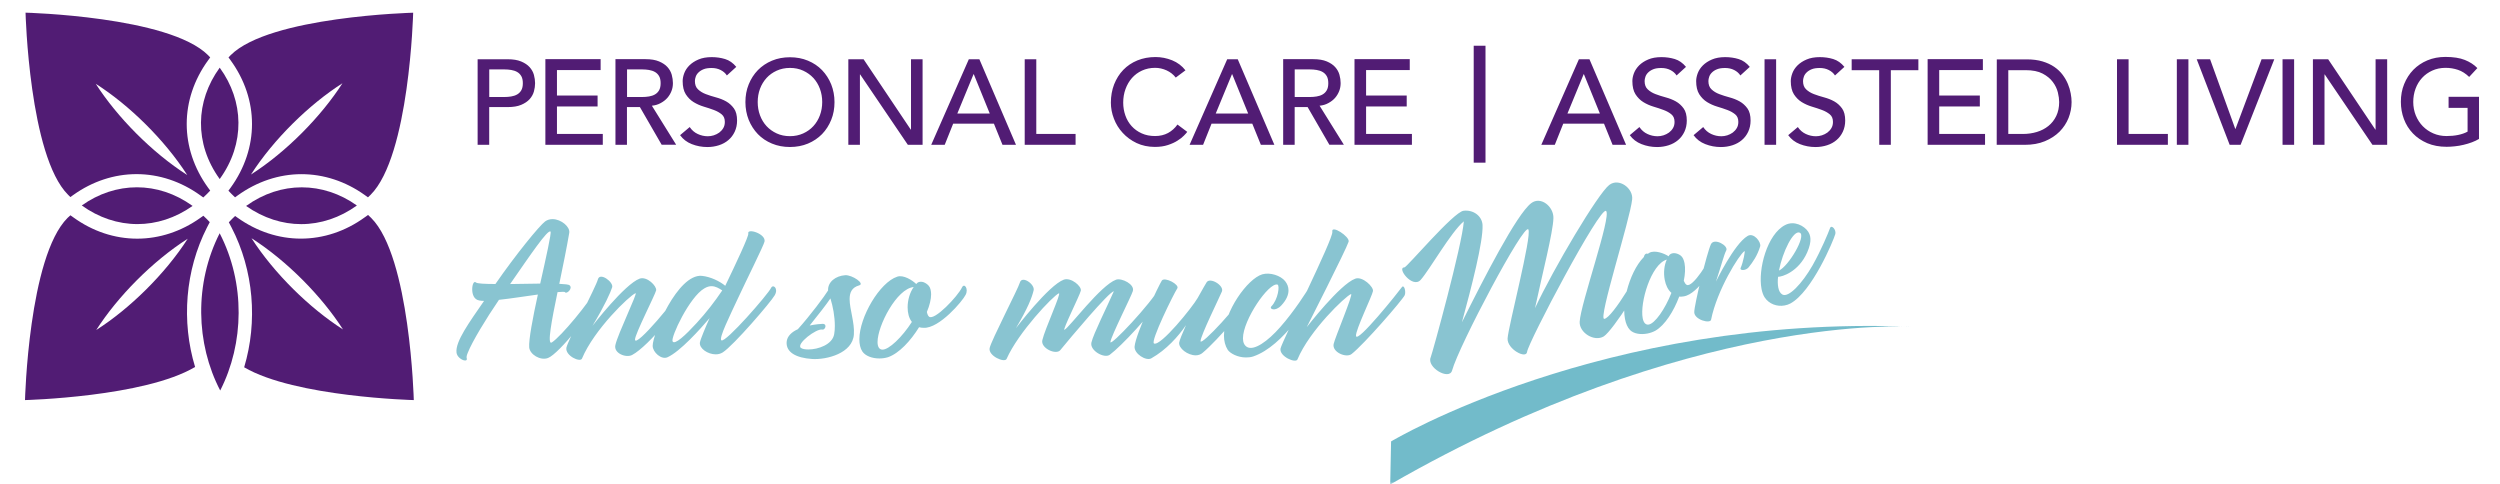
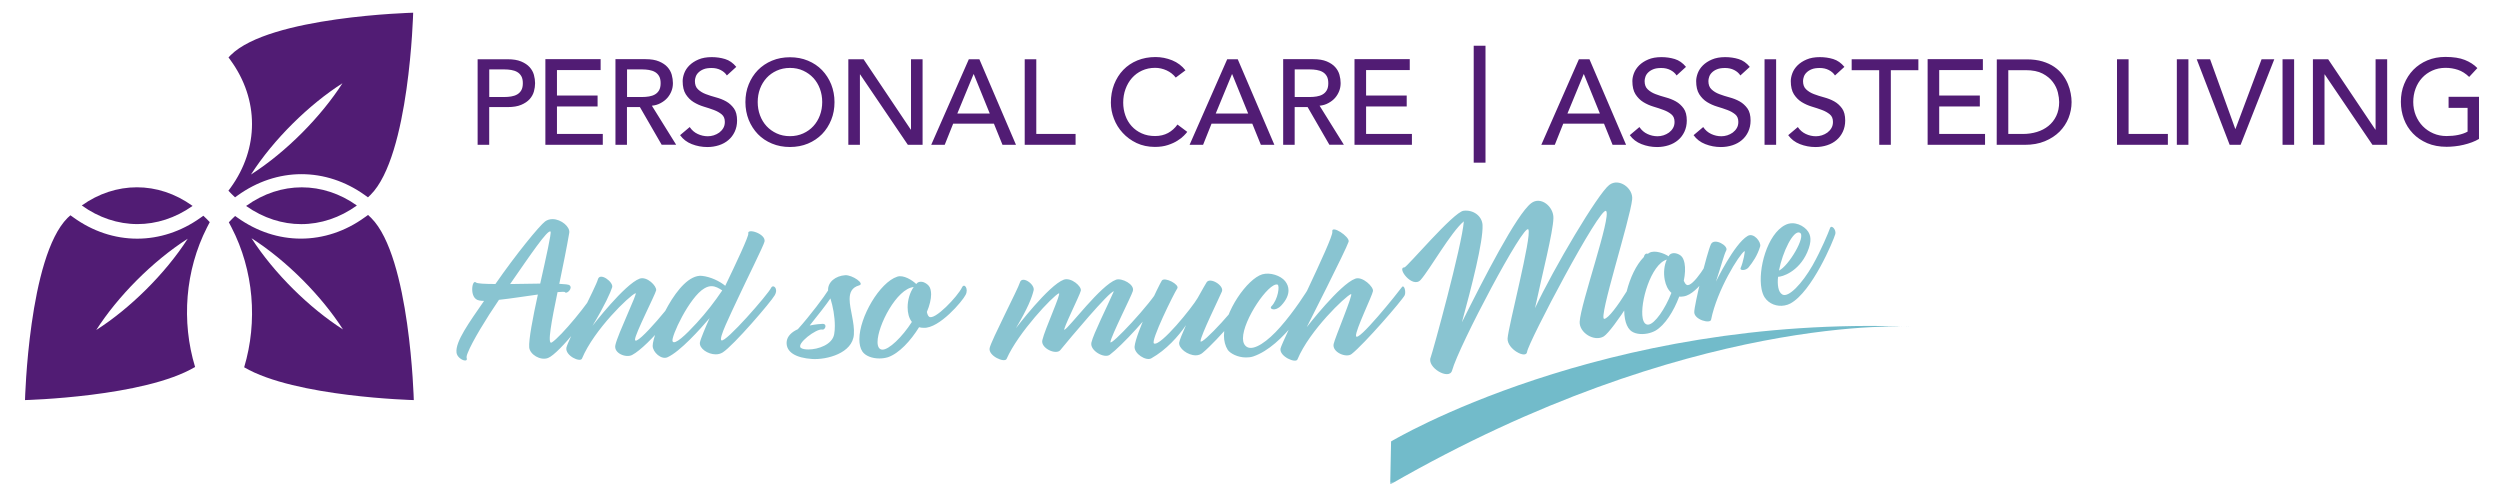
<svg xmlns="http://www.w3.org/2000/svg" xmlns:xlink="http://www.w3.org/1999/xlink" version="1.1" id="Layer_1" x="0px" y="0px" viewBox="0 0 600 116.27" style="enable-background:new 0 0 600 116.27;" xml:space="preserve">
  <style type="text/css">
	.st0{clip-path:url(#SVGID_00000177469834099033365060000002983631563260125869_);fill:#511C74;}
	.st1{clip-path:url(#SVGID_00000142860431594450435440000010014069778824762760_);fill:#511C74;}
	.st2{clip-path:url(#SVGID_00000124156630886681848220000012953438736764065211_);fill:#511C74;}
	.st3{clip-path:url(#SVGID_00000153671231673730971830000009659455201863870082_);fill:#511C74;}
	.st4{clip-path:url(#SVGID_00000068661940304153739260000017066362946230015166_);fill:#511C74;}
	.st5{clip-path:url(#SVGID_00000088839869976595419220000009786102876441453957_);fill:#511C74;}
	.st6{clip-path:url(#SVGID_00000023963025423696359790000015304716700290513030_);fill:#511C74;}
	.st7{clip-path:url(#SVGID_00000183240980129884500940000017025170758875665582_);fill:#511C74;}
	.st8{clip-path:url(#SVGID_00000018949152358890044760000015673765808447294093_);fill:#511C74;}
	.st9{clip-path:url(#SVGID_00000068650578250858028120000016252586756115587485_);fill:#89C4D1;}
	.st10{filter:url(#Adobe_OpacityMaskFilter);}
	.st11{clip-path:url(#SVGID_00000102539976709167351800000015948408672620653739_);}
	.st12{clip-path:url(#SVGID_00000169550060489391579870000007004250630885675186_);}
	
		.st13{clip-path:url(#SVGID_00000047779145816281365770000015948645464048754590_);fill:url(#SVGID_00000077296350062783940210000012329132256962941590_);}
	
		.st14{clip-path:url(#SVGID_00000102539976709167351800000015948408672620653739_);mask:url(#SVGID_00000173154553517530507620000011326200511034502058_);}
	.st15{clip-path:url(#SVGID_00000170960990985495825950000014798222939975444912_);fill:#72BBCA;}
	.st16{clip-path:url(#SVGID_00000129204840552857234410000018348754873607004334_);fill:#89C4D1;}
</style>
  <g>
    <g>
      <g>
        <defs>
          <rect id="SVGID_1_" x="6" y="3.04" width="589" height="113.23" />
        </defs>
        <clipPath id="SVGID_00000087411555631339695430000005659034931250557325_">
          <use xlink:href="#SVGID_1_" style="overflow:visible;" />
        </clipPath>
        <path style="clip-path:url(#SVGID_00000087411555631339695430000005659034931250557325_);fill:#511C74;" d="M99.31,96.02     c0,0-0.88-34.38-10.22-43.71c-0.25-0.25-0.51-0.48-0.76-0.72l-0.81,0.58c-4.6,3.33-9.9,5.1-15.31,5.1     c-5.32,0-10.55-1.72-15.14-4.98l-0.64-0.45c-0.24,0.22-0.48,0.45-0.72,0.69c-0.27,0.27-0.54,0.55-0.79,0.82l0.66,1.26     c5.31,10.27,6.31,22.54,3.02,33.54C70.79,95.3,99.31,96.02,99.31,96.02 M82.32,79.07c-8.01-5.11-16.5-13.41-21.96-21.9     C68.87,62.61,77.2,71.07,82.32,79.07" />
      </g>
    </g>
    <g>
      <g>
        <defs>
          <rect id="SVGID_00000074399980052218202540000009581215120743709090_" x="6" y="3.04" width="589" height="113.23" />
        </defs>
        <clipPath id="SVGID_00000177458475511479079810000009595028915119717534_">
          <use xlink:href="#SVGID_00000074399980052218202540000009581215120743709090_" style="overflow:visible;" />
        </clipPath>
        <path style="clip-path:url(#SVGID_00000177458475511479079810000009595028915119717534_);fill:#511C74;" d="M50.34,53.31     c-0.24-0.25-0.49-0.52-0.75-0.78c-0.25-0.25-0.52-0.51-0.79-0.75l-0.73,0.52c-4.59,3.26-9.84,4.98-15.14,4.98     c-5.41,0-10.7-1.76-15.31-5.1l-0.72-0.51c-0.22,0.19-0.46,0.4-0.69,0.63C6.87,61.64,6,96.02,6,96.02s28.73-0.73,40.82-7.95     c-3.32-10.94-2.38-23.17,2.84-33.44L50.34,53.31z M45.06,57.29C39.6,65.79,31.11,74.09,23.1,79.2     C28.23,71.19,36.54,62.73,45.06,57.29" />
      </g>
    </g>
    <g>
      <g>
        <defs>
-           <rect id="SVGID_00000041264696312595883310000006342527664876338354_" x="6" y="3.04" width="589" height="113.23" />
-         </defs>
+           </defs>
        <clipPath id="SVGID_00000113321600509681661240000008019234870508674475_">
          <use xlink:href="#SVGID_00000041264696312595883310000006342527664876338354_" style="overflow:visible;" />
        </clipPath>
        <path style="clip-path:url(#SVGID_00000113321600509681661240000008019234870508674475_);fill:#511C74;" d="M49.96,14.45     l0.49-0.67c-0.18-0.18-0.34-0.36-0.52-0.54C40.59,3.91,6.13,3.04,6.13,3.04S7,37.42,16.34,46.75c0.18,0.18,0.37,0.36,0.55,0.54     l0.72-0.51c4.57-3.26,9.81-4.99,15.16-4.99c5.38,0,10.67,1.76,15.29,5.08l0.73,0.52c0.3-0.28,0.61-0.57,0.91-0.87     c0.25-0.25,0.49-0.51,0.75-0.78l-0.51-0.69C43.1,35.61,43.1,23.88,49.96,14.45 M44.94,42.01c-8.52-5.44-16.83-13.92-21.96-21.9     C30.99,25.21,39.47,33.5,44.94,42.01" />
      </g>
    </g>
    <g>
      <g>
        <defs>
          <rect id="SVGID_00000071524242731981727110000009215645053056672129_" x="6" y="3.04" width="589" height="113.23" />
        </defs>
        <clipPath id="SVGID_00000002350553407799958930000009551045382306458808_">
          <use xlink:href="#SVGID_00000071524242731981727110000009215645053056672129_" style="overflow:visible;" />
        </clipPath>
        <path style="clip-path:url(#SVGID_00000002350553407799958930000009551045382306458808_);fill:#511C74;" d="M99.16,3.05     c0,0-34.46,0.87-43.8,10.19c-0.18,0.18-0.34,0.36-0.52,0.54l0.49,0.67c6.86,9.42,6.88,21.15,0,30.63l-0.51,0.69     c0.24,0.25,0.49,0.52,0.75,0.78c0.27,0.28,0.55,0.54,0.84,0.81l0.64-0.46c4.63-3.33,9.93-5.1,15.29-5.1     c5.34,0,10.58,1.72,15.16,4.98l0.81,0.58c0.21-0.19,0.43-0.39,0.63-0.6C98.29,37.44,99.16,3.05,99.16,3.05 M82.19,19.98     c-5.13,8-13.44,16.46-21.96,21.91C65.7,33.38,74.18,25.09,82.19,19.98" />
      </g>
    </g>
    <g>
      <g>
        <defs>
          <rect id="SVGID_00000173841414063812784640000014498579851031647624_" x="6" y="3.04" width="589" height="113.23" />
        </defs>
        <clipPath id="SVGID_00000054981806262423773360000009698459461763064728_">
          <use xlink:href="#SVGID_00000173841414063812784640000014498579851031647624_" style="overflow:visible;" />
        </clipPath>
        <path style="clip-path:url(#SVGID_00000054981806262423773360000009698459461763064728_);fill:#511C74;" d="M32.86,44.95     c-4.63,0-9.21,1.49-13.23,4.36c4.05,2.93,8.68,4.47,13.36,4.47c4.5,0,9.06-1.42,13.23-4.36C42.02,46.4,37.42,44.95,32.86,44.95" />
      </g>
    </g>
    <g>
      <g>
        <defs>
          <rect id="SVGID_00000041273142404502595360000003903294182178743471_" x="6" y="3.04" width="589" height="113.23" />
        </defs>
        <clipPath id="SVGID_00000073684172460788206610000010224038120286002853_">
          <use xlink:href="#SVGID_00000041273142404502595360000003903294182178743471_" style="overflow:visible;" />
        </clipPath>
        <path style="clip-path:url(#SVGID_00000073684172460788206610000010224038120286002853_);fill:#511C74;" d="M72.29,53.79     c4.68,0,9.3-1.54,13.36-4.47c-4.02-2.87-8.6-4.36-13.23-4.36c-4.56,0-9.16,1.45-13.36,4.47C63.24,52.37,67.8,53.79,72.29,53.79" />
      </g>
    </g>
    <g>
      <g>
        <defs>
-           <rect id="SVGID_00000146476331289113361040000014220560454419136937_" x="6" y="3.04" width="589" height="113.23" />
-         </defs>
+           </defs>
        <clipPath id="SVGID_00000127731432398419868850000012619353241378910350_">
          <use xlink:href="#SVGID_00000146476331289113361040000014220560454419136937_" style="overflow:visible;" />
        </clipPath>
        <path style="clip-path:url(#SVGID_00000127731432398419868850000012619353241378910350_);fill:#511C74;" d="M52.73,42.97     c6.16-8.51,5.83-18.73,0-26.73C46.9,24.25,46.57,34.46,52.73,42.97" />
      </g>
    </g>
    <g>
      <g>
        <defs>
          <rect id="SVGID_00000151518919837713655420000016229212022020110722_" x="6" y="3.04" width="589" height="113.23" />
        </defs>
        <clipPath id="SVGID_00000072254627780561249710000010779660442269093505_">
          <use xlink:href="#SVGID_00000151518919837713655420000016229212022020110722_" style="overflow:visible;" />
        </clipPath>
-         <path style="clip-path:url(#SVGID_00000072254627780561249710000010779660442269093505_);fill:#511C74;" d="M52.85,93.72     c5.77-11.32,6.07-25.74-0.13-37.74C46.61,68.02,46.97,82.44,52.85,93.72" />
      </g>
    </g>
    <g>
      <g>
        <defs>
          <rect id="SVGID_00000012432043383495003330000001493620040571837576_" x="6" y="3.04" width="589" height="113.23" />
        </defs>
        <clipPath id="SVGID_00000168099596780795149750000006146391765438416789_">
          <use xlink:href="#SVGID_00000012432043383495003330000001493620040571837576_" style="overflow:visible;" />
        </clipPath>
        <path style="clip-path:url(#SVGID_00000168099596780795149750000006146391765438416789_);fill:#511C74;" d="M587.66,23.26v2.62     h4.56v5.71c-0.61,0.34-1.38,0.61-2.24,0.79c-0.88,0.18-1.81,0.27-2.8,0.27c-1.14,0-2.2-0.21-3.17-0.63s-1.81-0.99-2.53-1.72     c-0.72-0.73-1.27-1.6-1.69-2.6c-0.4-1-0.61-2.08-0.61-3.23c0-1.12,0.18-2.18,0.55-3.18c0.37-1,0.88-1.85,1.57-2.6     c0.67-0.73,1.49-1.32,2.44-1.75c0.94-0.43,2.02-0.66,3.18-0.66c1.05,0,2.03,0.16,2.99,0.48c0.94,0.31,1.84,0.88,2.69,1.7     l1.97-2.12c-0.81-0.84-1.82-1.48-3.02-1.96c-1.2-0.48-2.75-0.72-4.65-0.72c-1.57,0-3,0.27-4.32,0.82     c-1.32,0.55-2.44,1.32-3.38,2.27c-0.94,0.97-1.67,2.11-2.2,3.42c-0.54,1.32-0.79,2.74-0.79,4.26c0,1.45,0.24,2.83,0.73,4.14     c0.49,1.32,1.21,2.45,2.15,3.44c0.94,0.99,2.09,1.76,3.45,2.35c1.36,0.58,2.91,0.87,4.65,0.87c0.61,0,1.29-0.04,1.99-0.12     c0.7-0.07,1.41-0.19,2.09-0.36c0.69-0.16,1.35-0.36,1.99-0.6s1.21-0.51,1.7-0.81V23.23h-7.32L587.66,23.26L587.66,23.26z      M555.1,34.76h2.78V17.87h0.06l11.44,16.88h3.54V14.22h-2.78V31.1h-0.06l-11.32-16.88h-3.66L555.1,34.76L555.1,34.76z      M547.81,34.76h2.78V14.22h-2.78V34.76z M535.12,34.76h2.62l8.09-20.54h-3.05l-6.26,16.71h-0.06l-6.04-16.71h-3.21L535.12,34.76z      M522.44,34.76h2.78V14.22h-2.78V34.76z M508.08,34.76h12.21v-2.62h-9.43V14.22h-2.78L508.08,34.76L508.08,34.76z M481.99,16.84     h4.17c1.66,0,3.02,0.27,4.07,0.82s1.87,1.23,2.45,2.02c0.6,0.79,0.99,1.63,1.21,2.51c0.21,0.88,0.31,1.64,0.31,2.3     c0,1.27-0.24,2.39-0.7,3.35c-0.46,0.96-1.09,1.75-1.88,2.39c-0.79,0.64-1.72,1.12-2.77,1.44s-2.17,0.48-3.35,0.48h-3.51V16.84z      M479.21,34.76h6.7c1.84,0,3.45-0.28,4.86-0.87c1.41-0.58,2.57-1.35,3.53-2.3c0.94-0.96,1.66-2.05,2.15-3.27     c0.48-1.23,0.73-2.5,0.73-3.81c0-0.64-0.06-1.33-0.21-2.09c-0.13-0.75-0.36-1.51-0.67-2.26c-0.31-0.75-0.73-1.49-1.26-2.2     c-0.54-0.72-1.2-1.35-2-1.9s-1.75-0.99-2.84-1.32c-1.09-0.33-2.36-0.49-3.81-0.49h-7.16L479.21,34.76L479.21,34.76z      M462.63,34.76h13.78v-2.62h-11v-6.59h9.75v-2.62h-9.75v-6.11h10.48v-2.62h-13.26L462.63,34.76L462.63,34.76z M451.02,34.76h2.78     V16.84h6.61v-2.62H444.4v2.62H451L451.02,34.76L451.02,34.76z M429.17,32.44c0.7,0.97,1.63,1.69,2.81,2.15     c1.18,0.46,2.42,0.7,3.74,0.7c0.99,0,1.91-0.15,2.78-0.43s1.63-0.7,2.26-1.24c0.64-0.54,1.15-1.21,1.52-2     c0.37-0.79,0.57-1.69,0.57-2.68c0-1.24-0.25-2.21-0.75-2.91c-0.51-0.7-1.12-1.27-1.87-1.69c-0.75-0.42-1.55-0.73-2.44-0.97     c-0.88-0.24-1.69-0.49-2.44-0.78c-0.75-0.28-1.38-0.67-1.87-1.14c-0.51-0.46-0.75-1.14-0.75-2c0-0.31,0.06-0.64,0.19-1.02     c0.12-0.37,0.34-0.72,0.66-1.03s0.72-0.58,1.23-0.78c0.51-0.21,1.15-0.3,1.93-0.3c0.81,0,1.54,0.16,2.18,0.49s1.14,0.76,1.48,1.3     l2.26-2.06c-0.78-0.94-1.67-1.57-2.69-1.88c-1.03-0.31-2.09-0.46-3.21-0.46c-1.24,0-2.3,0.19-3.18,0.57     c-0.88,0.37-1.6,0.85-2.17,1.41c-0.57,0.57-0.97,1.18-1.23,1.85c-0.25,0.67-0.39,1.32-0.39,1.91c0,1.33,0.25,2.39,0.75,3.18     c0.51,0.78,1.12,1.41,1.87,1.87s1.55,0.82,2.44,1.09c0.88,0.25,1.69,0.54,2.44,0.81c0.75,0.28,1.36,0.63,1.87,1.05     c0.51,0.42,0.75,1.02,0.75,1.81c0,0.57-0.12,1.06-0.37,1.48c-0.25,0.43-0.58,0.78-0.97,1.08c-0.4,0.28-0.84,0.51-1.32,0.66     c-0.48,0.15-0.96,0.22-1.42,0.22c-0.84,0-1.64-0.18-2.42-0.54s-1.42-0.91-1.93-1.67L429.17,32.44z M423.49,34.76h2.78V14.22     h-2.78V34.76z M406.46,32.44c0.7,0.97,1.63,1.69,2.81,2.15c1.18,0.46,2.42,0.7,3.74,0.7c0.99,0,1.91-0.15,2.78-0.43     s1.63-0.7,2.26-1.24c0.64-0.54,1.15-1.21,1.52-2c0.37-0.79,0.57-1.69,0.57-2.68c0-1.24-0.25-2.21-0.75-2.91     c-0.51-0.7-1.12-1.27-1.87-1.69c-0.75-0.42-1.55-0.73-2.44-0.97c-0.88-0.24-1.69-0.49-2.44-0.78c-0.75-0.28-1.38-0.67-1.87-1.14     c-0.51-0.46-0.75-1.14-0.75-2c0-0.31,0.06-0.64,0.19-1.02c0.12-0.37,0.34-0.72,0.66-1.03c0.31-0.31,0.72-0.58,1.23-0.78     c0.51-0.21,1.15-0.3,1.93-0.3c0.81,0,1.54,0.16,2.18,0.49s1.14,0.76,1.48,1.3l2.26-2.06c-0.78-0.94-1.67-1.57-2.69-1.88     c-1.03-0.31-2.09-0.46-3.21-0.46c-1.24,0-2.3,0.19-3.18,0.57c-0.88,0.37-1.6,0.85-2.17,1.41c-0.57,0.57-0.97,1.18-1.23,1.85     c-0.25,0.67-0.39,1.32-0.39,1.91c0,1.33,0.25,2.39,0.75,3.18c0.51,0.78,1.12,1.41,1.87,1.87s1.55,0.82,2.44,1.09     c0.88,0.25,1.69,0.54,2.44,0.81c0.75,0.28,1.36,0.63,1.87,1.05c0.51,0.42,0.75,1.02,0.75,1.81c0,0.57-0.12,1.06-0.37,1.48     c-0.25,0.43-0.58,0.78-0.97,1.08c-0.4,0.28-0.84,0.51-1.32,0.66c-0.48,0.15-0.96,0.22-1.42,0.22c-0.84,0-1.64-0.18-2.42-0.54     c-0.78-0.36-1.42-0.91-1.93-1.67L406.46,32.44z M391.15,32.44c0.7,0.97,1.63,1.69,2.81,2.15c1.18,0.46,2.42,0.7,3.74,0.7     c0.99,0,1.91-0.15,2.78-0.43c0.87-0.28,1.63-0.7,2.26-1.24c0.64-0.54,1.15-1.21,1.52-2c0.37-0.79,0.57-1.69,0.57-2.68     c0-1.24-0.25-2.21-0.75-2.91c-0.51-0.7-1.12-1.27-1.87-1.69c-0.75-0.42-1.55-0.73-2.44-0.97c-0.88-0.24-1.69-0.49-2.44-0.78     c-0.75-0.28-1.38-0.67-1.87-1.14c-0.51-0.46-0.75-1.14-0.75-2c0-0.31,0.06-0.64,0.19-1.02c0.12-0.37,0.34-0.72,0.66-1.03     s0.72-0.58,1.23-0.78c0.51-0.21,1.15-0.3,1.93-0.3c0.81,0,1.54,0.16,2.18,0.49s1.14,0.76,1.48,1.3l2.26-2.06     c-0.78-0.94-1.67-1.57-2.69-1.88c-1.03-0.31-2.09-0.46-3.21-0.46c-1.24,0-2.3,0.19-3.18,0.57c-0.88,0.37-1.6,0.85-2.17,1.41     c-0.55,0.57-0.97,1.18-1.23,1.85s-0.39,1.32-0.39,1.91c0,1.33,0.25,2.39,0.75,3.18c0.51,0.78,1.12,1.41,1.87,1.87     s1.55,0.82,2.44,1.09c0.88,0.25,1.69,0.54,2.44,0.81c0.75,0.28,1.38,0.63,1.87,1.05c0.51,0.42,0.75,1.02,0.75,1.81     c0,0.57-0.12,1.06-0.37,1.48c-0.25,0.43-0.57,0.78-0.97,1.08c-0.4,0.28-0.84,0.51-1.32,0.66c-0.48,0.15-0.96,0.22-1.42,0.22     c-0.84,0-1.64-0.18-2.42-0.54s-1.42-0.91-1.93-1.67L391.15,32.44z M376.19,27.24l3.89-9.43h0.06l3.83,9.43H376.19z M369.91,34.76     h3.24l2.03-5.08h9.78l2.06,5.08h3.24l-8.79-20.54h-2.53L369.91,34.76z M353.69,39.04h2.83V10.98h-2.83V39.04z M325.08,34.76     h13.78v-2.62h-11v-6.59h9.75v-2.62h-9.75v-6.11h10.48v-2.62h-13.26V34.76z M310.73,16.66h3.66c0.54,0,1.08,0.04,1.61,0.13     c0.54,0.09,1,0.24,1.42,0.48c0.42,0.24,0.75,0.57,1,1s0.37,1,0.37,1.7c0,0.7-0.12,1.26-0.37,1.7c-0.25,0.43-0.58,0.76-1,1     s-0.88,0.39-1.42,0.48c-0.54,0.09-1.06,0.13-1.61,0.13h-3.66V16.66z M307.94,34.76h2.78V25.7h3.11l5.22,9.04h3.48l-5.83-9.37     c0.78-0.07,1.48-0.28,2.11-0.63c0.63-0.34,1.17-0.75,1.6-1.24c0.43-0.49,0.76-1.05,1-1.66s0.34-1.24,0.34-1.9     c0-0.64-0.09-1.3-0.28-1.99s-0.54-1.3-1.03-1.85s-1.17-1-2.02-1.36s-1.93-0.54-3.24-0.54h-7.22v20.55     C307.95,34.76,307.94,34.76,307.94,34.76z M291.78,27.24l3.89-9.43h0.06l3.83,9.43H291.78z M285.5,34.76h3.24l2.03-5.08h9.78     l2.06,5.08h3.24l-8.79-20.54h-2.53L285.5,34.76z M284.51,16.88c-0.84-1.08-1.9-1.88-3.2-2.41c-1.3-0.52-2.63-0.78-3.99-0.78     c-1.58,0-3.03,0.27-4.35,0.81c-1.32,0.54-2.44,1.3-3.38,2.27s-1.67,2.14-2.2,3.48c-0.52,1.35-0.78,2.81-0.78,4.39     c0,1.3,0.24,2.57,0.73,3.84c0.48,1.27,1.18,2.41,2.11,3.41c0.91,1,2.03,1.82,3.33,2.44c1.3,0.61,2.77,0.93,4.39,0.93     c1.18,0,2.21-0.15,3.12-0.45c0.91-0.3,1.67-0.64,2.3-1.05c0.64-0.4,1.15-0.79,1.54-1.2c0.39-0.39,0.66-0.7,0.81-0.91l-2.35-1.76     c-0.61,0.87-1.38,1.55-2.26,2.03c-0.9,0.48-1.93,0.73-3.11,0.73c-1.2,0-2.27-0.21-3.21-0.64c-0.94-0.42-1.75-1-2.41-1.73     s-1.17-1.58-1.51-2.56c-0.34-0.97-0.52-1.99-0.52-3.08c0-1.17,0.18-2.24,0.55-3.26c0.37-1.02,0.88-1.9,1.55-2.66     c0.67-0.75,1.46-1.35,2.41-1.78c0.94-0.43,1.99-0.66,3.15-0.66c0.94,0,1.87,0.21,2.75,0.61c0.88,0.4,1.63,0.99,2.2,1.73     L284.51,16.88z M245.93,34.76h12.21v-2.62h-9.43V14.22h-2.78V34.76z M229.76,27.24l3.89-9.43h0.06l3.83,9.43H229.76z      M223.49,34.76h3.24l2.03-5.08h9.78l2.06,5.08h3.24l-8.79-20.54h-2.53L223.49,34.76z M203.6,34.76h2.78V17.87h0.06l11.44,16.88     h3.54V14.22h-2.78V31.1h-0.06l-11.32-16.88h-3.66L203.6,34.76L203.6,34.76z M186.41,32.02c-0.94-0.43-1.76-1.02-2.44-1.75     c-0.67-0.73-1.2-1.6-1.57-2.6c-0.37-1-0.55-2.05-0.55-3.18c0-1.12,0.18-2.18,0.55-3.18s0.9-1.85,1.57-2.6     c0.67-0.73,1.49-1.32,2.44-1.75s2.02-0.66,3.18-0.66c1.17,0,2.24,0.22,3.18,0.66c0.94,0.43,1.76,1.02,2.44,1.75     c0.67,0.73,1.2,1.6,1.57,2.6s0.55,2.05,0.55,3.18c0,1.12-0.18,2.18-0.55,3.18c-0.37,1-0.9,1.87-1.57,2.6     c-0.67,0.73-1.49,1.32-2.44,1.75c-0.94,0.43-2.02,0.66-3.18,0.66C188.43,32.68,187.35,32.46,186.41,32.02 M193.91,34.46     c1.32-0.55,2.44-1.32,3.38-2.27c0.94-0.97,1.67-2.11,2.2-3.42c0.54-1.32,0.79-2.74,0.79-4.26c0-1.52-0.27-2.94-0.79-4.26     c-0.54-1.32-1.27-2.45-2.2-3.42c-0.94-0.97-2.06-1.72-3.38-2.27c-1.32-0.55-2.75-0.82-4.32-0.82s-3,0.27-4.32,0.82     s-2.44,1.32-3.38,2.27c-0.94,0.97-1.67,2.11-2.2,3.42c-0.54,1.32-0.79,2.74-0.79,4.26c0,1.52,0.27,2.94,0.79,4.26     c0.54,1.32,1.27,2.45,2.2,3.42c0.94,0.97,2.06,1.72,3.38,2.27c1.32,0.55,2.75,0.82,4.32,0.82S192.61,35,193.91,34.46      M163.22,32.44c0.7,0.97,1.63,1.69,2.81,2.15c1.18,0.46,2.42,0.7,3.74,0.7c0.99,0,1.91-0.15,2.78-0.43     c0.87-0.28,1.63-0.7,2.26-1.24c0.64-0.54,1.15-1.21,1.52-2c0.37-0.79,0.57-1.69,0.57-2.68c0-1.24-0.25-2.21-0.75-2.91     c-0.51-0.7-1.12-1.27-1.87-1.69c-0.75-0.42-1.55-0.73-2.44-0.97c-0.88-0.24-1.69-0.49-2.44-0.78c-0.75-0.28-1.38-0.67-1.87-1.14     c-0.51-0.46-0.75-1.14-0.75-2c0-0.31,0.06-0.64,0.19-1.02c0.12-0.37,0.34-0.72,0.66-1.03s0.72-0.58,1.23-0.78     c0.51-0.21,1.15-0.3,1.93-0.3c0.81,0,1.54,0.16,2.18,0.49c0.64,0.33,1.14,0.76,1.48,1.3l2.26-2.06     c-0.78-0.94-1.67-1.57-2.69-1.88c-1.03-0.31-2.09-0.46-3.21-0.46c-1.24,0-2.3,0.19-3.18,0.57c-0.88,0.37-1.6,0.85-2.17,1.41     c-0.57,0.57-0.97,1.18-1.23,1.85c-0.25,0.67-0.39,1.32-0.39,1.91c0,1.33,0.25,2.39,0.75,3.18c0.51,0.78,1.12,1.41,1.87,1.87     c0.75,0.46,1.55,0.82,2.44,1.09c0.88,0.25,1.69,0.54,2.44,0.81c0.75,0.28,1.36,0.63,1.87,1.05c0.51,0.42,0.75,1.02,0.75,1.81     c0,0.57-0.12,1.06-0.37,1.48c-0.25,0.43-0.58,0.78-0.97,1.08c-0.4,0.28-0.84,0.51-1.32,0.66c-0.48,0.15-0.96,0.22-1.42,0.22     c-0.84,0-1.64-0.18-2.42-0.54c-0.78-0.36-1.42-0.91-1.93-1.67L163.22,32.44z M150.49,16.66h3.66c0.54,0,1.08,0.04,1.61,0.13     s1,0.24,1.42,0.48c0.42,0.24,0.75,0.57,1,1c0.25,0.43,0.37,1,0.37,1.7c0,0.7-0.12,1.26-0.37,1.7c-0.25,0.43-0.58,0.76-1,1     s-0.9,0.39-1.42,0.48c-0.54,0.09-1.08,0.13-1.61,0.13h-3.66V16.66z M147.69,34.76h2.78V25.7h3.11l5.22,9.04h3.48l-5.83-9.37     c0.78-0.07,1.48-0.28,2.11-0.63c0.63-0.34,1.17-0.75,1.6-1.24c0.43-0.49,0.76-1.05,1-1.66c0.24-0.61,0.34-1.24,0.34-1.9     c0-0.64-0.1-1.3-0.28-1.99c-0.19-0.69-0.54-1.3-1.03-1.85c-0.49-0.55-1.17-1-2.02-1.36c-0.85-0.36-1.93-0.54-3.24-0.54h-7.22     v20.55C147.71,34.76,147.69,34.76,147.69,34.76z M130.89,34.76h13.78v-2.62h-11v-6.59h9.75v-2.62h-9.75v-6.11h10.48v-2.62h-13.26     V34.76z M117.42,16.66h3.66c0.54,0,1.08,0.04,1.61,0.13s1,0.24,1.42,0.48c0.42,0.24,0.75,0.57,1,1s0.37,1,0.37,1.7     c0,0.7-0.12,1.26-0.37,1.7c-0.25,0.43-0.58,0.76-1,1c-0.42,0.24-0.9,0.39-1.42,0.48c-0.54,0.09-1.08,0.13-1.61,0.13h-3.66V16.66z      M114.63,34.76h2.78V25.7h4.44c1.32,0,2.39-0.18,3.24-0.54c0.85-0.36,1.52-0.81,2.02-1.36c0.49-0.55,0.84-1.17,1.03-1.85     c0.19-0.69,0.28-1.35,0.28-1.99s-0.1-1.3-0.28-1.99c-0.19-0.69-0.54-1.3-1.03-1.85c-0.49-0.55-1.17-1-2.02-1.36     s-1.93-0.54-3.24-0.54h-7.22V34.76z" />
      </g>
    </g>
    <g>
      <g>
        <defs>
          <rect id="SVGID_00000028312777284413372270000015747219596593719965_" x="6" y="3.04" width="589" height="113.23" />
        </defs>
        <clipPath id="SVGID_00000134224783439458945230000012789957815632942986_">
          <use xlink:href="#SVGID_00000028312777284413372270000015747219596593719965_" style="overflow:visible;" />
        </clipPath>
        <path style="clip-path:url(#SVGID_00000134224783439458945230000012789957815632942986_);fill:#89C4D1;" d="M319.76,55.64     c0.3,1.57-12.08,26.25-12.44,28.03c-0.3,1.88,3.66,3.6,4.07,2.59c2.9-6.95,11.48-15.13,12.84-15.68     c0.72-0.3-3.86,10.51-4.16,11.99c-0.4,1.97,3.05,3.41,4.32,2.39c2.99-2.33,12.23-12.99,12.74-14.11     c0.36-0.87-0.15-2.74-0.72-1.88c-0.72,1.02-10.81,13.66-10.97,11.63c-0.15-1.32,3.92-9.7,4.07-10.72     c0.21-1.02-2.54-3.66-4.26-2.99c-3.66,1.32-11.63,11.63-11.63,11.63s9.49-18.69,10.05-20.51     C324.02,56.81,319.4,53.8,319.76,55.64 M307.52,73.3c1.23-1.32,1.72-2.54,1.72-3.6c0-0.87-0.3-1.57-0.81-2.23     c-1.06-1.32-3.6-2.18-5.49-1.63c-3.56,1.06-9.19,8.98-9.19,14.72c0,1.27,0.3,2.44,0.91,3.41c0.61,0.87,2.39,1.82,4.36,1.82     c0.55,0,1.17-0.04,1.78-0.25c7.26-2.48,13.81-13.35,14.57-15.34c0.4-1.06-0.61-2.08-1.17-1.23c-0.51,0.87-3.5,5.64-6.95,9.54     c-2.99,3.41-6.29,5.74-7.97,4.77c-0.66-0.4-0.97-1.12-0.97-2.08c0-4.41,6.19-13.45,8.28-12.9c0.61,0.15,0.15,3.6-1.46,5.23     C304.53,74.16,306.05,74.88,307.52,73.3 M289.61,67.72c-0.25,0.36-0.91,1.57-2.18,3.81c-1.32,2.29-8.88,11.63-10.46,10.91     c-0.97-0.4,4.77-12.03,5.59-13.24c0.55-0.91-2.99-2.8-3.71-1.88c-0.66,0.97-6.25,12.65-6.55,15.84     c-0.15,1.72,2.74,3.56,4.01,2.84c3.6-2.03,6.5-5.28,8.33-7.97c-0.91,2.03-1.57,3.71-1.63,4.16c-0.21,1.38,2.03,3.09,3.96,3.09     c0.61,0,1.23-0.21,1.67-0.61c3.6-2.99,11.38-12.14,11.88-13.75c0.51-1.52-0.55-2.44-0.91-1.72     c-2.03,3.86-11.38,13.92-11.48,12.69c-0.04-1.23,4.57-10.55,5.13-11.93C293.83,68.53,290.46,66.49,289.61,67.72 M278.28,69.04     c-1.93,3.71-11.88,14.26-11.78,13.05c0.1-1.32,5.13-11.23,5.38-12.23c0.51-1.63-2.69-3.2-4.01-2.74     c-3.71,1.32-11.23,11.48-12.39,12.03c-0.66,0.36,3.71-8.37,3.92-9.39c0.21-1.06-2.33-3.24-4.07-2.65     c-3.66,1.32-11.52,11.67-11.52,11.67c2.9-4.87,3.86-7.41,4.26-9.09c0.36-1.46-2.8-3.66-3.3-1.88c-0.4,1.46-6.91,13.96-7.26,15.74     c-0.36,1.88,3.6,3.6,4.07,2.59c2.8-6.35,11.17-15.17,12.54-15.74c0.72-0.25-3.35,8.58-3.96,11.23c-0.46,1.93,3.3,3.66,4.32,2.39     c2.29-2.8,11.67-14.01,12.84-14.11c-1.57,3.6-4.92,10.25-5.38,12.29c-0.46,1.93,3.09,3.92,4.41,2.94     c2.74-2.03,10-9.75,12.48-14.01C279.65,69.75,278.79,68.17,278.28,69.04 M211.73,83.91c-0.76-0.04-1.12-0.76-1.12-1.82     c0-3.92,4.62-12.84,8.68-13.2c-0.91,1.27-1.46,3.09-1.46,4.87c0,1.32,0.3,2.59,1.02,3.5C216.56,80.86,213.3,84.01,211.73,83.91      M222.9,68.59c-0.4-0.46-0.87-0.72-1.27-0.87c-0.81-0.25-1.46,0-1.72,0.46c-0.91-0.91-3.09-2.29-4.57-1.78     c-4.22,1.38-9.09,9.7-9.09,15.02c0,1.17,0.21,2.18,0.72,2.94c0.72,1.06,2.33,1.67,4.07,1.67c0.72,0,1.42-0.1,2.08-0.3     c2.65-0.91,5.43-3.92,7.46-7.2c0.36,0.1,0.72,0.15,1.12,0.15c3.75,0.15,9.3-6.4,10.05-7.92c0.76-1.42-0.3-2.94-0.87-1.78     c-0.97,2.08-6.65,8.12-7.92,7.01c-0.25-0.21-0.4-0.61-0.51-1.12c0.66-1.57,1.02-3.05,1.02-4.26     C223.45,69.8,223.3,69.04,222.9,68.59 M194.32,78.12c1.88-2.33,4.11-5.17,4.98-6.5c0.61,1.93,1.06,4.36,1.06,6.61     c0,0.66-0.04,1.32-0.15,1.93c-0.4,2.54-3.86,3.71-6.19,3.71c-0.76,0-1.42-0.1-1.78-0.36c-1.32-0.91,3.75-4.77,5.13-4.41     c0.61,0.15,1.27-1.32,0.1-1.38C197.05,77.72,195.78,77.83,194.32,78.12 M188.79,82.09c-0.15,2.44,2.23,3.81,6.14,4.07     c3.5,0.21,9.7-1.38,10-5.89c0.21-2.8-1.02-6.04-1.02-8.48c0-1.57,0.51-2.8,2.29-3.3c1.46-0.4-1.67-2.54-3.35-2.44     c-2.29,0.15-4.22,1.63-4.11,3.66c-0.76,1.27-4.36,6.1-7.26,9.3C190.06,79.65,188.89,80.67,188.79,82.09 M169.08,69.19     c0.61-0.36,1.17-0.51,1.67-0.51c0.97,0,1.82,0.51,2.59,1.02c-1.78,2.65-3.86,5.34-6.14,7.82c-2.69,2.94-5.28,5.34-5.78,4.41     S165.48,71.22,169.08,69.19 M179.59,56.05c0.15,0.61-2.99,7.26-5.53,12.54c-1.27-1.06-3.5-2.18-5.64-2.39     c-5.78-0.46-11.78,13.86-11.78,16.8c0,1.52,2.08,3.41,3.56,2.74c3.05-1.38,7.86-6.76,10.1-9.39c-0.87,1.93-2.23,5.13-2.33,5.89     c-0.15,1.38,1.88,2.8,3.81,2.8c0.61,0,1.17-0.15,1.67-0.46c2.59-1.63,11.63-12.18,12.48-13.71c0.97-1.67-0.4-2.74-0.87-1.78     c-0.66,1.46-10.97,13.3-11.93,12.59c-0.66-0.51,2.03-5.89,4.01-10.15c1.93-4.16,6.19-12.69,6.35-13.56     C183.85,56.09,179.23,54.67,179.59,56.05 M143.49,67.06c-0.4,1.63-7.2,14.62-7.56,16.4c-0.3,1.93,3.35,3.6,3.75,2.59     c2.9-6.95,11.42-15.13,12.84-15.68c0.66-0.3-4.26,9.79-4.83,12.44c-0.46,1.97,2.54,3.15,4.01,2.39     c4.07-2.14,12.44-12.69,12.99-14.72c0.25-0.91-0.72-2.33-1.06-1.38c-0.81,2.14-11.23,14.62-11.23,12.39     c0-1.32,4.87-10.81,5.08-11.82c0.15-1.02-2.18-3.41-3.96-2.8c-3.6,1.32-11.32,11.32-11.32,11.32c2.94-4.87,4.36-8.07,4.72-9.24     C147.3,67.72,143.96,65.22,143.49,67.06 M122.43,68.17c4.87-7.01,9.04-13.2,9.7-12.59c0.25,0.3-1.06,6.14-2.48,12.48     C127.35,68.08,124.82,68.12,122.43,68.17 M143.09,69.35c-1.46,2.99-8.48,11.48-10.66,12.84c-1.17,0.72-0.04-5.23,1.38-12.08     c1.06-0.1,1.72-0.1,1.78,0c0.36,0.61,1.97-0.91,1.12-1.63c-0.21-0.21-1.17-0.3-2.48-0.36c0.91-4.36,1.82-8.88,2.39-12.23     c0.25-1.42-1.93-3.3-4.01-3.3c-0.61,0-1.23,0.15-1.78,0.55c-1.32,0.97-6.95,7.82-11.93,15.02c-2.54,0-4.41-0.1-4.66-0.36     c-0.51-0.46-0.91,0.51-0.91,1.63c0,1.17,0.4,2.48,1.72,2.69c0.25,0.04,0.66,0.1,1.12,0.1c-3.56,5.17-6.91,9.75-6.61,12.39     c0.1,0.97,1.12,1.72,1.82,1.88c0.46,0.1,0.81-0.04,0.61-0.61c-0.04-0.25,0.04-0.66,0.3-1.27c1.02-2.59,4.36-8.12,7.46-12.65     c2.84-0.3,6.35-0.87,9.34-1.27c-1.23,5.59-2.23,10.91-2.08,12.69c0.15,1.67,2.65,3.24,4.51,2.54     c2.69-1.02,10.91-11.52,12.48-14.77C144.61,69.9,143.6,68.33,143.09,69.35" />
      </g>
    </g>
    <g>
      <g>
        <defs>
          <rect id="SVGID_00000028308965413761750390000000979850963481679039_" x="6" y="3.04" width="589" height="113.23" />
        </defs>
        <clipPath id="SVGID_00000158014376752660139980000010077082382975887793_">
          <use xlink:href="#SVGID_00000028308965413761750390000000979850963481679039_" style="overflow:visible;" />
        </clipPath>
        <defs>
          <filter id="Adobe_OpacityMaskFilter" filterUnits="userSpaceOnUse" x="316.49" y="65.04" width="159" height="53.33">
            <feColorMatrix type="matrix" values="1 0 0 0 0  0 1 0 0 0  0 0 1 0 0  0 0 0 1 0" />
          </filter>
        </defs>
        <mask maskUnits="userSpaceOnUse" x="316.49" y="65.04" width="159" height="53.33" id="SVGID_00000173154553517530507620000011326200511034502058_">
          <g class="st10">
            <g>
              <g>
                <defs>
                  <rect id="SVGID_00000021112863451512424080000006887968141534528956_" x="6" y="3.04" width="589" height="113.23" />
                </defs>
                <clipPath id="SVGID_00000085230116220361498380000002535540800945230778_" style="clip-path:url(#SVGID_00000158014376752660139980000010077082382975887793_);">
                  <use xlink:href="#SVGID_00000021112863451512424080000006887968141534528956_" style="overflow:visible;" />
                </clipPath>
              </g>
              <g>
                <defs>
                  <rect id="SVGID_00000021096376343725515820000000387843491869841292_" x="6" y="3.04" width="589" height="113.23" />
                </defs>
                <defs>
                  <rect id="SVGID_00000127737907553193861030000002539747316616450200_" x="6" y="3.04" width="589" height="113.23" />
                </defs>
                <clipPath id="SVGID_00000047055429379489274280000016076470395665909687_" style="clip-path:url(#SVGID_00000158014376752660139980000010077082382975887793_);">
                  <use xlink:href="#SVGID_00000021096376343725515820000000387843491869841292_" style="overflow:visible;" />
                </clipPath>
                <clipPath id="SVGID_00000020367716515485213010000011949568557662925722_" style="clip-path:url(#SVGID_00000047055429379489274280000016076470395665909687_);">
                  <use xlink:href="#SVGID_00000127737907553193861030000002539747316616450200_" style="overflow:visible;" />
                </clipPath>
                <linearGradient id="SVGID_00000134223749248429802450000007388307148099735702_" gradientUnits="userSpaceOnUse" x1="-1.893" y1="258.649" x2="-0.08" y2="258.649" gradientTransform="matrix(-32.556 46.495 46.495 32.556 -11743.534 -8334.734)">
                  <stop offset="0" style="stop-color:#FFFFFF" />
                  <stop offset="1" style="stop-color:#000000" />
                </linearGradient>
                <polygon style="clip-path:url(#SVGID_00000020367716515485213010000011949568557662925722_);fill:url(#SVGID_00000134223749248429802450000007388307148099735702_);" points="         648.2,40.31 401.23,393.02 -47.2,79.04 199.77,-273.69        " />
              </g>
            </g>
          </g>
        </mask>
        <g style="clip-path:url(#SVGID_00000158014376752660139980000010077082382975887793_);mask:url(#SVGID_00000173154553517530507620000011326200511034502058_);">
          <g>
            <g>
              <g>
                <defs>
                  <rect id="SVGID_00000069364442061757647070000009611128806036234395_" x="316.49" y="65.04" width="159" height="53.33" />
                </defs>
                <clipPath id="SVGID_00000068643638729242636880000007064960420851425970_">
                  <use xlink:href="#SVGID_00000069364442061757647070000009611128806036234395_" style="overflow:visible;" />
                </clipPath>
                <path style="clip-path:url(#SVGID_00000068643638729242636880000007064960420851425970_);fill:#72BBCA;" d="M333.86,105.94         c0,0,50.63-30.37,124.67-27.53c0,0-52.99-3.5-124.88,37.86L333.86,105.94z" />
              </g>
            </g>
          </g>
        </g>
      </g>
    </g>
    <g>
      <g>
        <defs>
          <rect id="SVGID_00000056404096727088199010000008471970418870329246_" x="6" y="3.04" width="589" height="113.23" />
        </defs>
        <clipPath id="SVGID_00000130627226865312601790000014683667583225514392_">
          <use xlink:href="#SVGID_00000056404096727088199010000008471970418870329246_" style="overflow:visible;" />
        </clipPath>
        <path style="clip-path:url(#SVGID_00000130627226865312601790000014683667583225514392_);fill:#89C4D1;" d="M431.96,55.85     c1.6,0.79-2.72,8.06-5.01,9.09C427.82,60.44,430.42,55.1,431.96,55.85 M426.74,66.43c0.9,0.03,4.9-1.15,6.98-5.84     c1.24-2.83,0.79-4.14,0.22-5.02c-0.91-1.36-3.32-2.69-5.49-1.57c-4.31,2.18-6.59,10.64-5.68,15.35c0.15,0.76,0.39,1.46,0.73,2     c1.06,1.63,3.03,2.3,4.81,1.96c0.48-0.09,0.96-0.24,1.36-0.46c5.23-2.81,10.36-15.11,10.81-16.7c0.24-1.05-0.94-2.3-1.27-1.41     c-0.46,1.24-2.05,5.13-4.19,8.94c-2.53,4.42-5.8,7.85-7.26,7c-0.51-0.3-0.82-0.88-0.97-1.66     C426.65,68.29,426.62,67.41,426.74,66.43 M419.67,64.16c1-1.24,2.09-2.8,2.77-5.02c0.31-0.96-1.51-3.44-3.03-2.5     c-3.21,1.91-7.58,10.94-7.58,10.94c1.41-4.26,1.87-6.29,2.48-7.5c0.54-1.11-2.88-3.08-3.68-1.48     c-0.93,1.93-4.01,14.53-4.01,16.32c0.01,1.84,3.84,2.84,4.04,1.81c1.41-7.1,6.77-15.67,8.01-16.46c0.25-0.19-0.31,2.71-0.91,4.02     C417.45,65,418.99,65,419.67,64.16 M395.64,77.9c-0.73,0.09-1.2-0.51-1.39-1.52c-0.72-3.69,2-12.99,5.78-14.08     c-0.63,1.36-0.82,3.2-0.49,4.87c0.24,1.26,0.76,2.39,1.6,3.12C399.64,74.15,397.15,77.72,395.64,77.9 M403.38,61.35     c-0.46-0.36-0.94-0.51-1.36-0.58c-0.81-0.09-1.39,0.27-1.54,0.75c-1.03-0.7-3.35-1.58-4.65-0.84     c-3.74,2.08-6.82,10.84-5.83,15.87c0.21,1.11,0.6,2.03,1.21,2.66c0.87,0.88,2.51,1.15,4.16,0.84c0.67-0.13,1.33-0.36,1.91-0.67     c2.33-1.35,4.41-4.69,5.73-8.19c0.36,0.03,0.7,0.01,1.09-0.06c3.57-0.55,7.61-7.76,8.04-9.34c0.46-1.48-0.84-2.72-1.14-1.52     c-0.54,2.14-4.8,8.91-6.2,8.09c-0.28-0.15-0.49-0.51-0.69-0.96c0.33-1.61,0.4-3.06,0.18-4.22     C404.14,62.41,403.86,61.71,403.38,61.35 M386.22,44.39c-2.72,2.09-13.32,19.96-17.82,29.57c1.76-8.22,4.33-18.21,4.42-21.59     c0.09-2.8-3.06-5.37-5.34-3.6c-3.53,2.71-11.41,18.13-16.62,28.58c2.3-8.43,5.14-19.42,4.95-23.36     c-0.12-2.12-2.17-3.69-4.54-3.41c-2.39,0.24-13.63,13.59-14.2,13.59c-1.97-0.01,1.93,5.19,3.89,3     c2.14-2.39,7.26-11.48,10.36-14.05c-0.43,5.81-7.49,31.45-7.95,32.63c-1.05,2.41,4.45,5.62,5.13,3.17     c1.63-5.93,17.34-35.62,18.31-33.84c0.88,1.57-4.84,23.35-4.99,26.16c-0.13,2.57,4.51,5.02,4.68,3.2     c0.3-2.32,17.59-35.14,18.97-33.8c1.3,1.32-6.14,22.27-6.35,26.59c-0.12,2.63,3.5,4.87,5.78,3.51     c2.21-1.42,10.16-13.84,11.18-17.52c0.54-2.3-1.39-3.32-1.61-1.2c-0.28,2.08-7.52,14.37-9.45,14.51     c-1.54,0.12,6.2-23.78,6.7-28.69C391.99,45.18,388.54,42.61,386.22,44.39" />
      </g>
    </g>
  </g>
</svg>